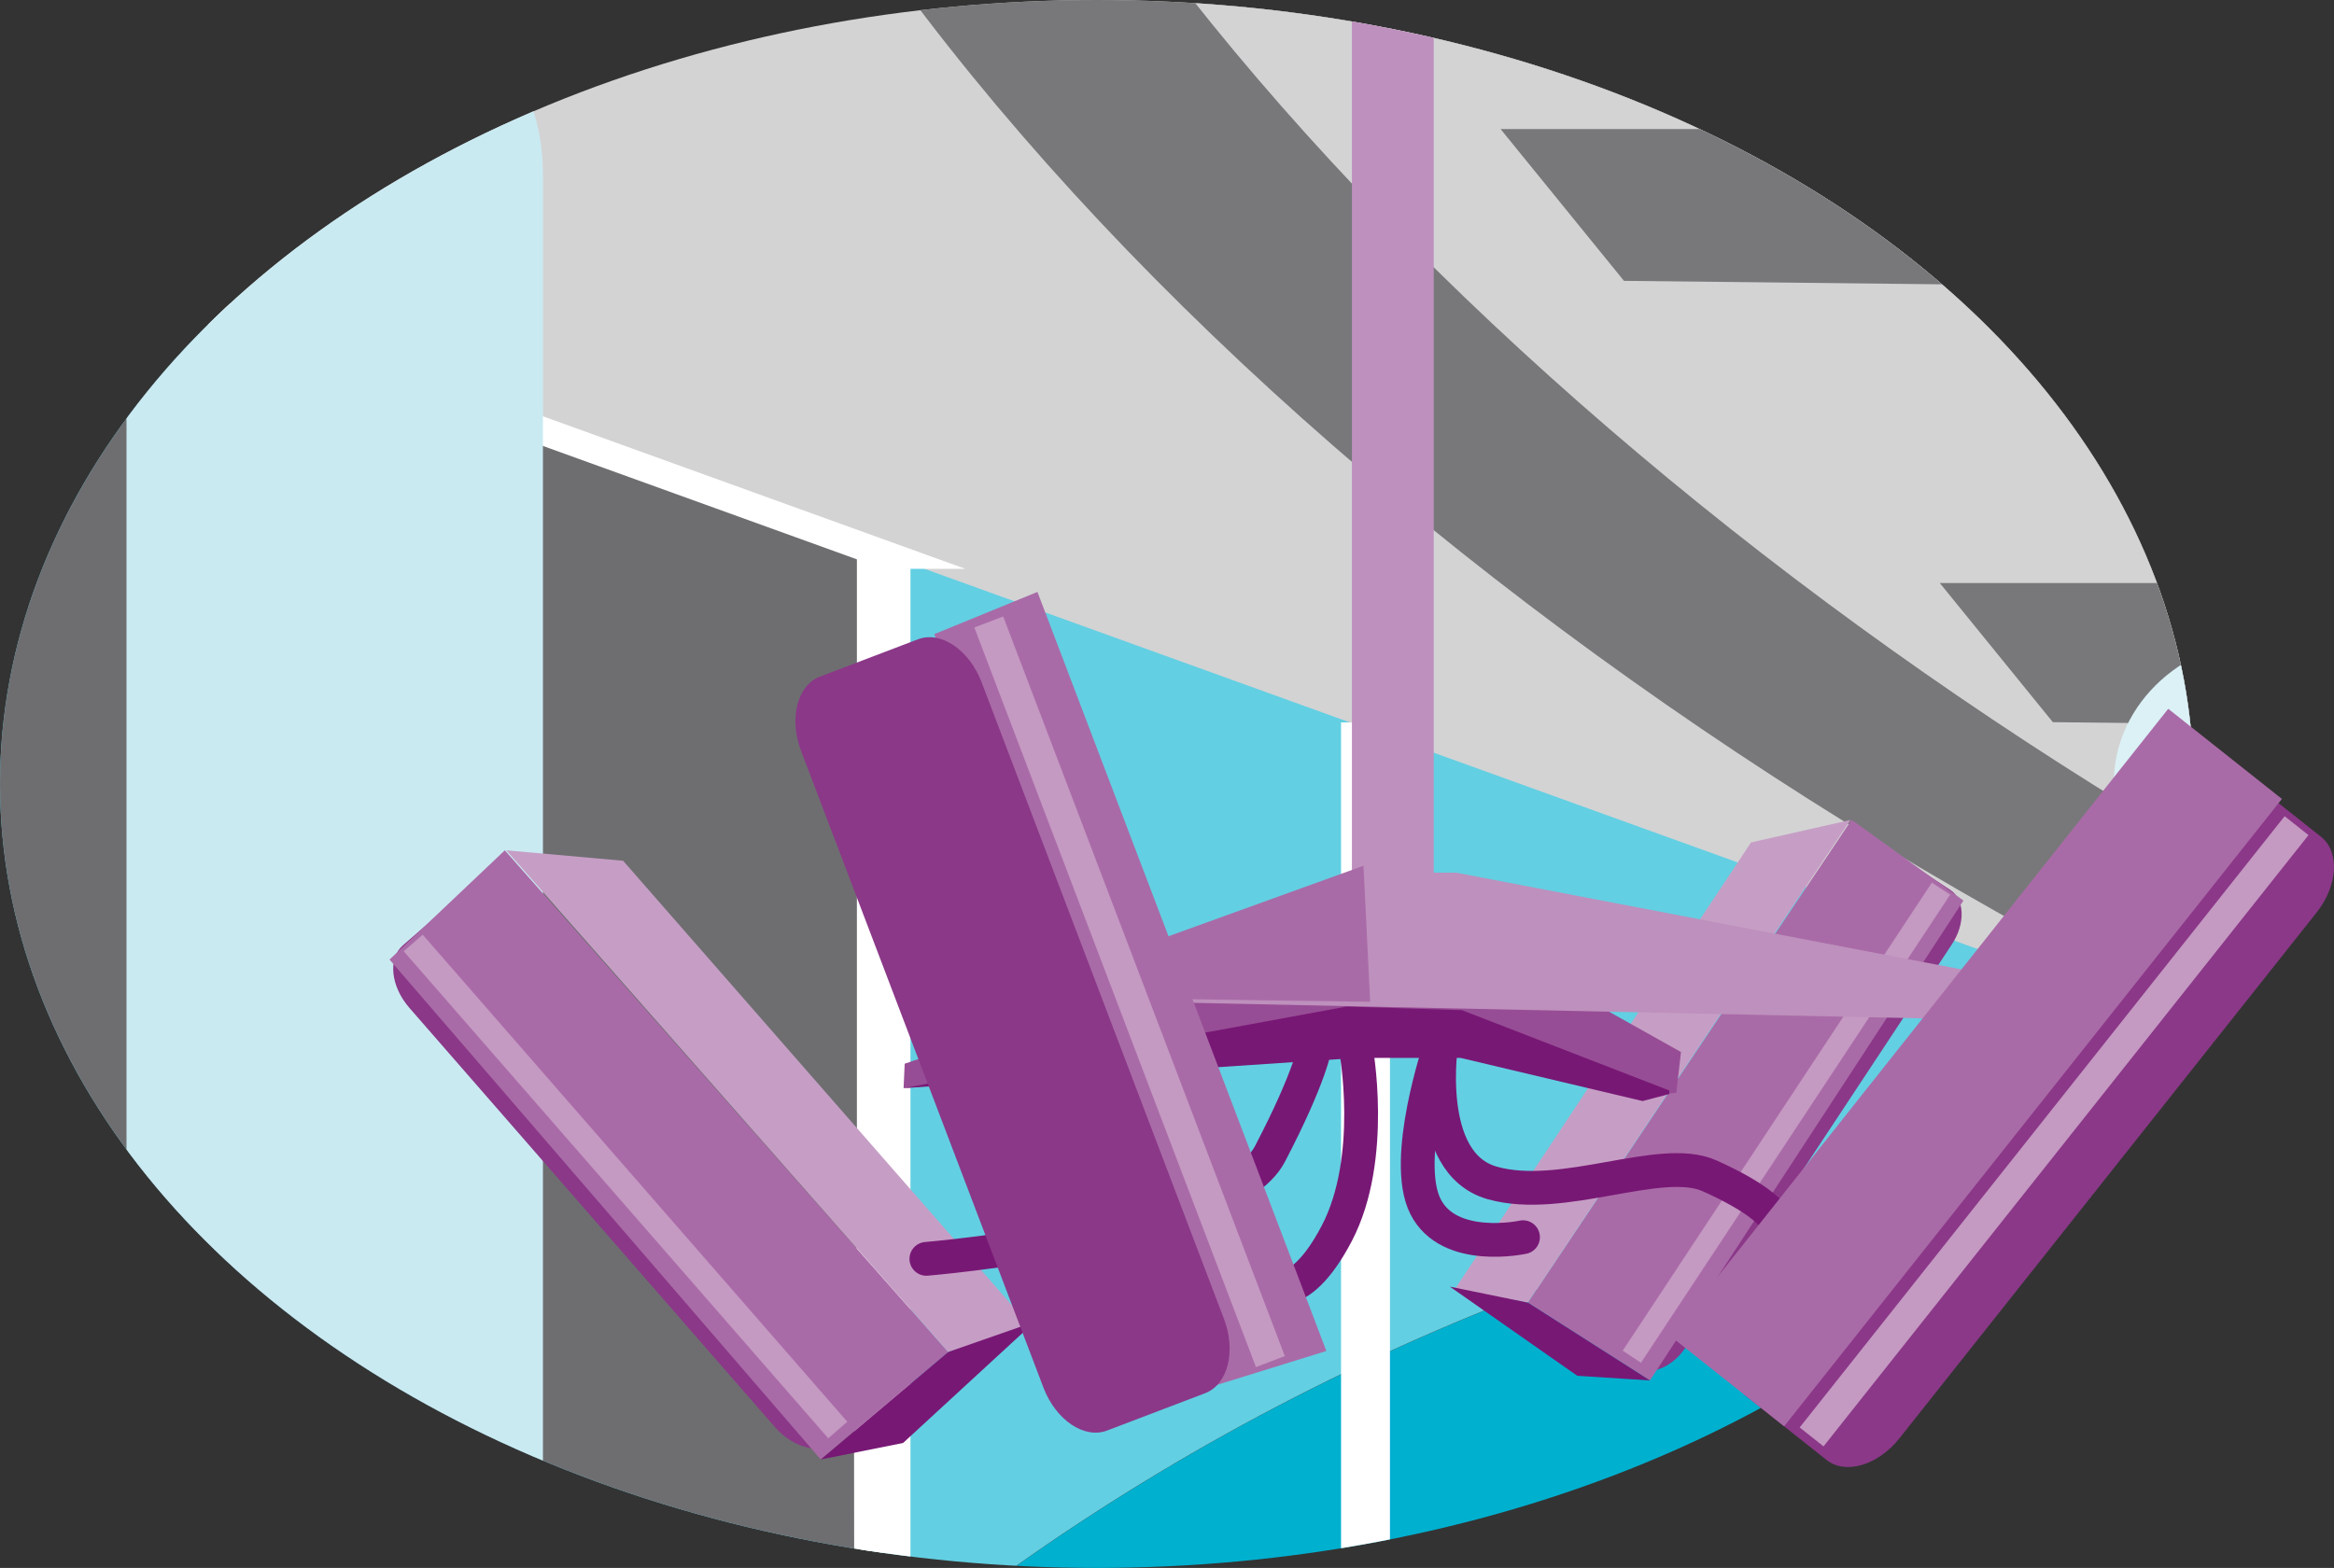
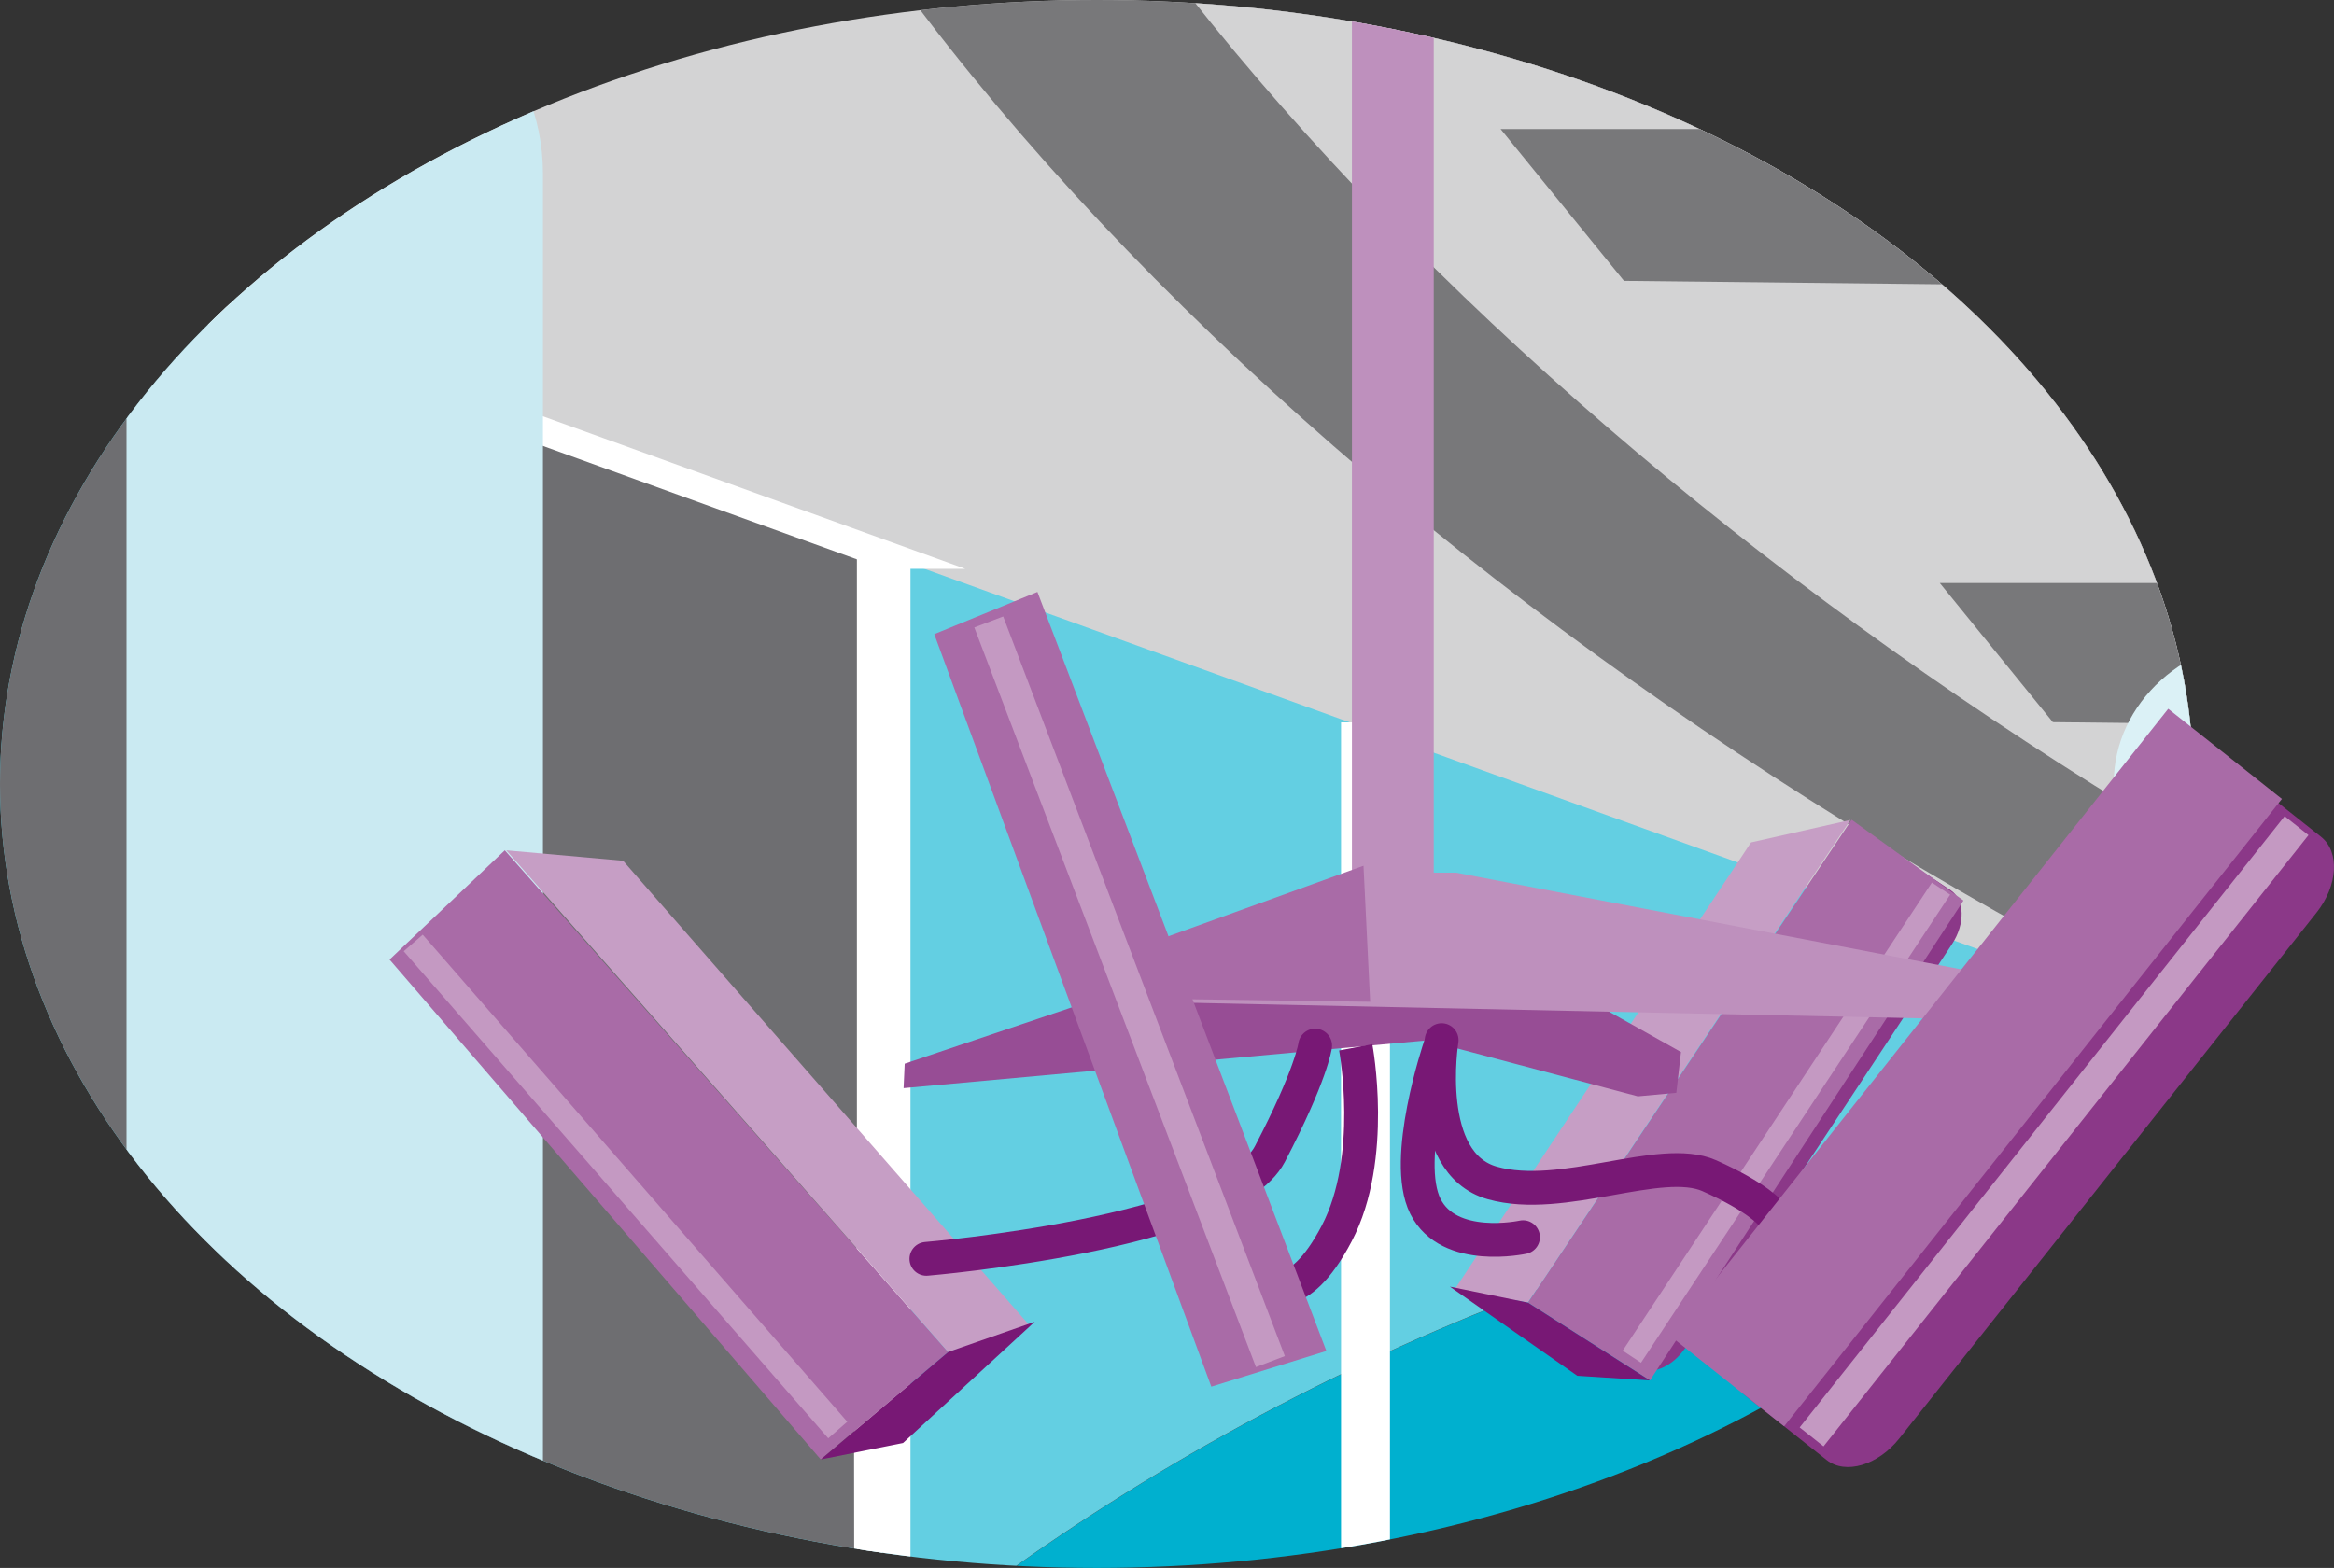
<svg xmlns="http://www.w3.org/2000/svg" id="Layer_2" viewBox="0 0 209.95 141.08">
  <rect x="0" y="0" width="209.95" height="141.08" fill="#333333" stroke="none" />
  <defs>
    <style>.cls-1{fill:#6e6e71;stroke:#fff;stroke-width:2.51px;}.cls-1,.cls-2,.cls-3{stroke-miterlimit:10;}.cls-2{stroke-linecap:round;}.cls-2,.cls-3{stroke:#781875;stroke-width:3.04px;}.cls-2,.cls-3,.cls-4{fill:none;}.cls-5{clip-path:url(#clippath);}.cls-4,.cls-6,.cls-7,.cls-8,.cls-9,.cls-10,.cls-11,.cls-12,.cls-13,.cls-14,.cls-15,.cls-16,.cls-17,.cls-18,.cls-19{stroke-width:0px;}.cls-6{fill:#781875;}.cls-7{fill:#78787a;}.cls-8{fill:#974d95;}.cls-9{fill:#a96ba7;}.cls-10{fill:#c499c2;}.cls-11{fill:#caeaf2;}.cls-12{fill:#c69ec5;}.cls-13{fill:#dbf1f6;}.cls-14{fill:#d3d3d4;}.cls-15{fill:#be90bd;}.cls-16{fill:#8b3888;}.cls-17{fill:#63cfe2;}.cls-18{fill:#fff;}.cls-19{fill:#00b0cf;}</style>
    <clipPath id="clippath">
      <ellipse class="cls-4" cx="98.66" cy="70.54" rx="98.66" ry="70.54" />
    </clipPath>
  </defs>
  <g id="Layer_2-2">
    <g id="Utilities_Graphic">
      <g id="PAVA_Speakers">
        <g class="cls-5">
          <polyline class="cls-14" points="-117.45 -21.3 -114.32 -20.17 325.69 139.18 382.25 115.3 85.62 -64.43" />
          <path class="cls-7" d="m510.66,100.03c-35.02,60.33-232.38,35.18-324.28-14.25C112.77,46.19,52.41-17.71,53.15-74.26" />
          <path class="cls-14" d="m494.67,107.12c-33.96,52.47-216.15,17.71-300.03-32.62C127.44,34.18,73.14-27.33,75.25-78.46" />
          <path class="cls-19" d="m20.26,244.76c27.65-31.42,72.9-36.45,113.12-40.22,59.96-4.53,121.94-28.42,155.73-78.97-22.22-8.02-52.23-18.86-85.95-31.04-7.69,5.79-16.73,9.43-25.79,10.72C100.7,119.08,36.6,171.87,20.26,244.77h0Z" />
          <path class="cls-17" d="m289.11,125.57c-33.79,50.56-95.77,74.45-155.73,78.97-40.22,3.77-85.47,8.8-113.12,40.22,16.34-72.9,80.44-125.69,157.11-139.52,9.06-1.29,18.1-4.93,25.79-10.72C71.52,46.99-116.56-20.95-117.45-21.3L-55.82,22.06v319.59l384.49-111.53v-90.26s-15.03-5.43-39.55-14.28h-.01Z" />
          <path class="cls-1" d="m79.67,49.93C-22.23,13.12-116.82-21.05-117.45-21.3L-55.82,22.06v319.59l135.12-39.2c-.17-57.59-1.22-114.3-1.22-172.06,0-27.21,1.74-53.54,1.59-80.46h0Z" />
          <path class="cls-1" d="m328.66,139.85s-66.08-23.87-147.38-53.23c2.19,62.5,2.29,124.03-.61,186.41l147.99-42.93v-90.26h0Z" />
          <polygon class="cls-7" points="223.77 26.12 146.08 25.27 134.98 11.61 214.38 11.61 223.77 26.12" />
          <polygon class="cls-7" points="255.86 65.76 184.66 64.98 174.49 52.46 247.25 52.46 255.86 65.76" />
          <rect class="cls-18" x="77.08" y="49.7" width="4.82" height="255.25" />
          <path class="cls-13" d="m219.08,276.67c0,7.22-6.48,13.08-14.47,13.08h0c-7.99,0-14.47-5.86-14.47-13.08V70.46c0-7.22,6.48-13.08,14.47-13.08h0c7.99,0,14.47,5.85,14.47,13.08v206.21Z" />
          <rect class="cls-18" x="120.63" y="65" width="4.4" height="232.86" />
          <rect class="cls-18" x="179.94" y="86.59" width="3.69" height="195.49" />
          <path class="cls-15" d="m128.97,80.19c0,1.53-1.65,2.76-3.68,2.76h0c-2.03,0-3.68-1.24-3.68-2.76V-6.37c0-1.52,1.65-2.76,3.68-2.76h0c2.03,0,3.68,1.24,3.68,2.76v86.56Z" />
          <path class="cls-11" d="m48.84,310.99c0,10.34-8.39,18.73-18.73,18.73h0c-10.35,0-18.73-8.39-18.73-18.73V15.6C11.38,5.25,19.77-3.13,30.11-3.13h0c10.35,0,18.73,8.39,18.73,18.73v295.38h0Z" />
        </g>
        <path class="cls-16" d="m147.09,123.01c1.3.86,3.34.05,4.55-1.79l23.94-36.25c1.22-1.85,1.16-4.04-.14-4.89l-5.58-3.69c-1.3-.86-3.34-.06-4.55,1.79l-23.94,36.25c-1.21,1.85-1.16,4.04.14,4.89l5.58,3.69Z" />
        <polygon class="cls-9" points="176.62 81.03 148.42 124.21 137.44 117.21 166.56 73.76 176.62 81.03" />
        <rect class="cls-10" x="135.46" y="100.04" width="50.47" height="1.97" transform="translate(-12.16 179.44) rotate(-56.56)" />
        <polygon class="cls-12" points="157.51 75.8 166.45 73.78 137.44 117.21 130.82 116.07 157.51 75.8" />
        <polyline class="cls-6" points="148.42 124.21 148.26 124.11 137.44 117.21 130.42 115.77 141.88 123.79" />
        <polygon class="cls-8" points="151.21 94.66 126.15 80.61 81.38 95.71 81.28 97.91 128.35 93.61 147.33 98.65 150.79 98.33 151.21 94.66" />
        <polyline class="cls-15" points="176.52 87.24 130.97 78.52 122.06 78.52 102.98 86.06 103.29 90.15 173.27 91.64" />
-         <polyline class="cls-6" points="150.16 98.12 131.5 90.89 121.12 90.57 81.28 97.91 122.06 95.19 131.39 95.19 147.75 99.07 150.16 98.44" />
        <polygon class="cls-9" points="123.25 90.14 101.75 89.84 101.16 85.67 122.65 77.9 123.25 90.14" />
-         <path class="cls-16" d="m75.16,129.74c-1.35,1.18-3.8.57-5.47-1.35l-32.87-37.71c-1.67-1.92-1.94-4.43-.59-5.61l5.81-5.06c1.35-1.18,3.8-.57,5.47,1.35l32.87,37.71c1.67,1.92,1.94,4.43.59,5.61l-5.81,5.06Z" />
        <polygon class="cls-9" points="35.04 86.34 73.83 131.32 85.29 121.65 45.41 76.51 35.04 86.34" />
        <rect class="cls-10" x="55.13" y="77.69" width="2.27" height="58.13" transform="translate(-56.29 63.24) rotate(-41.07)" />
        <polygon class="cls-12" points="56.05 77.45 45.54 76.51 85.29 121.65 92.68 119.34 56.05 77.45" />
        <polyline class="cls-6" points="73.83 131.32 74 131.18 85.29 121.65 93.08 118.93 81.23 129.84" />
        <path class="cls-3" d="m113.86,115.54s2.8,2.28,6.38-4.55,1.71-16.75,1.71-16.75" />
        <path class="cls-2" d="m129.52,94.24s-3.42,10.08-1.3,14.31c2.12,4.23,8.78,2.77,8.78,2.77" />
        <path class="cls-2" d="m83.33,113.27s27.16-2.28,30.9-9.43c3.74-7.16,4.07-9.76,4.07-9.76" />
        <path class="cls-2" d="m129.68,93.59s-1.79,11.06,4.56,12.85c6.34,1.79,15.12-2.6,19.52-.65,4.39,1.95,5.53,3.41,5.53,3.41" />
        <path class="cls-16" d="m164.31,131.37c1.69,1.34,4.61.48,6.53-1.93l37.55-47.34c1.91-2.41,2.09-5.45.4-6.8l-7.29-5.78c-1.69-1.34-4.62-.48-6.53,1.93l-37.55,47.34c-1.91,2.41-2.09,5.45-.4,6.8l7.29,5.78Z" />
        <rect class="cls-9" x="141.74" y="89.53" width="72.05" height="13.05" transform="translate(-7.96 175.64) rotate(-51.58)" />
        <rect class="cls-10" x="149.67" y="100.42" width="70.2" height="2.74" transform="translate(-9.8 183.3) rotate(-51.58)" />
        <polygon class="cls-9" points="84.04 57.06 108.96 124.77 119.31 121.56 93.32 53.26 84.04 57.06" />
        <rect class="cls-10" x="100.22" y="53.63" width="2.78" height="71.21" transform="translate(-25.1 41.99) rotate(-20.84)" />
-         <path class="cls-16" d="m99.58,128.72c-2.05.78-4.61-.95-5.72-3.87l-21.8-57.28c-1.11-2.92-.35-5.91,1.7-6.69l8.82-3.36c2.05-.78,4.61.95,5.72,3.87l21.8,57.28c1.11,2.92.35,5.91-1.7,6.69l-8.82,3.36h0Z" />
      </g>
    </g>
  </g>
</svg>